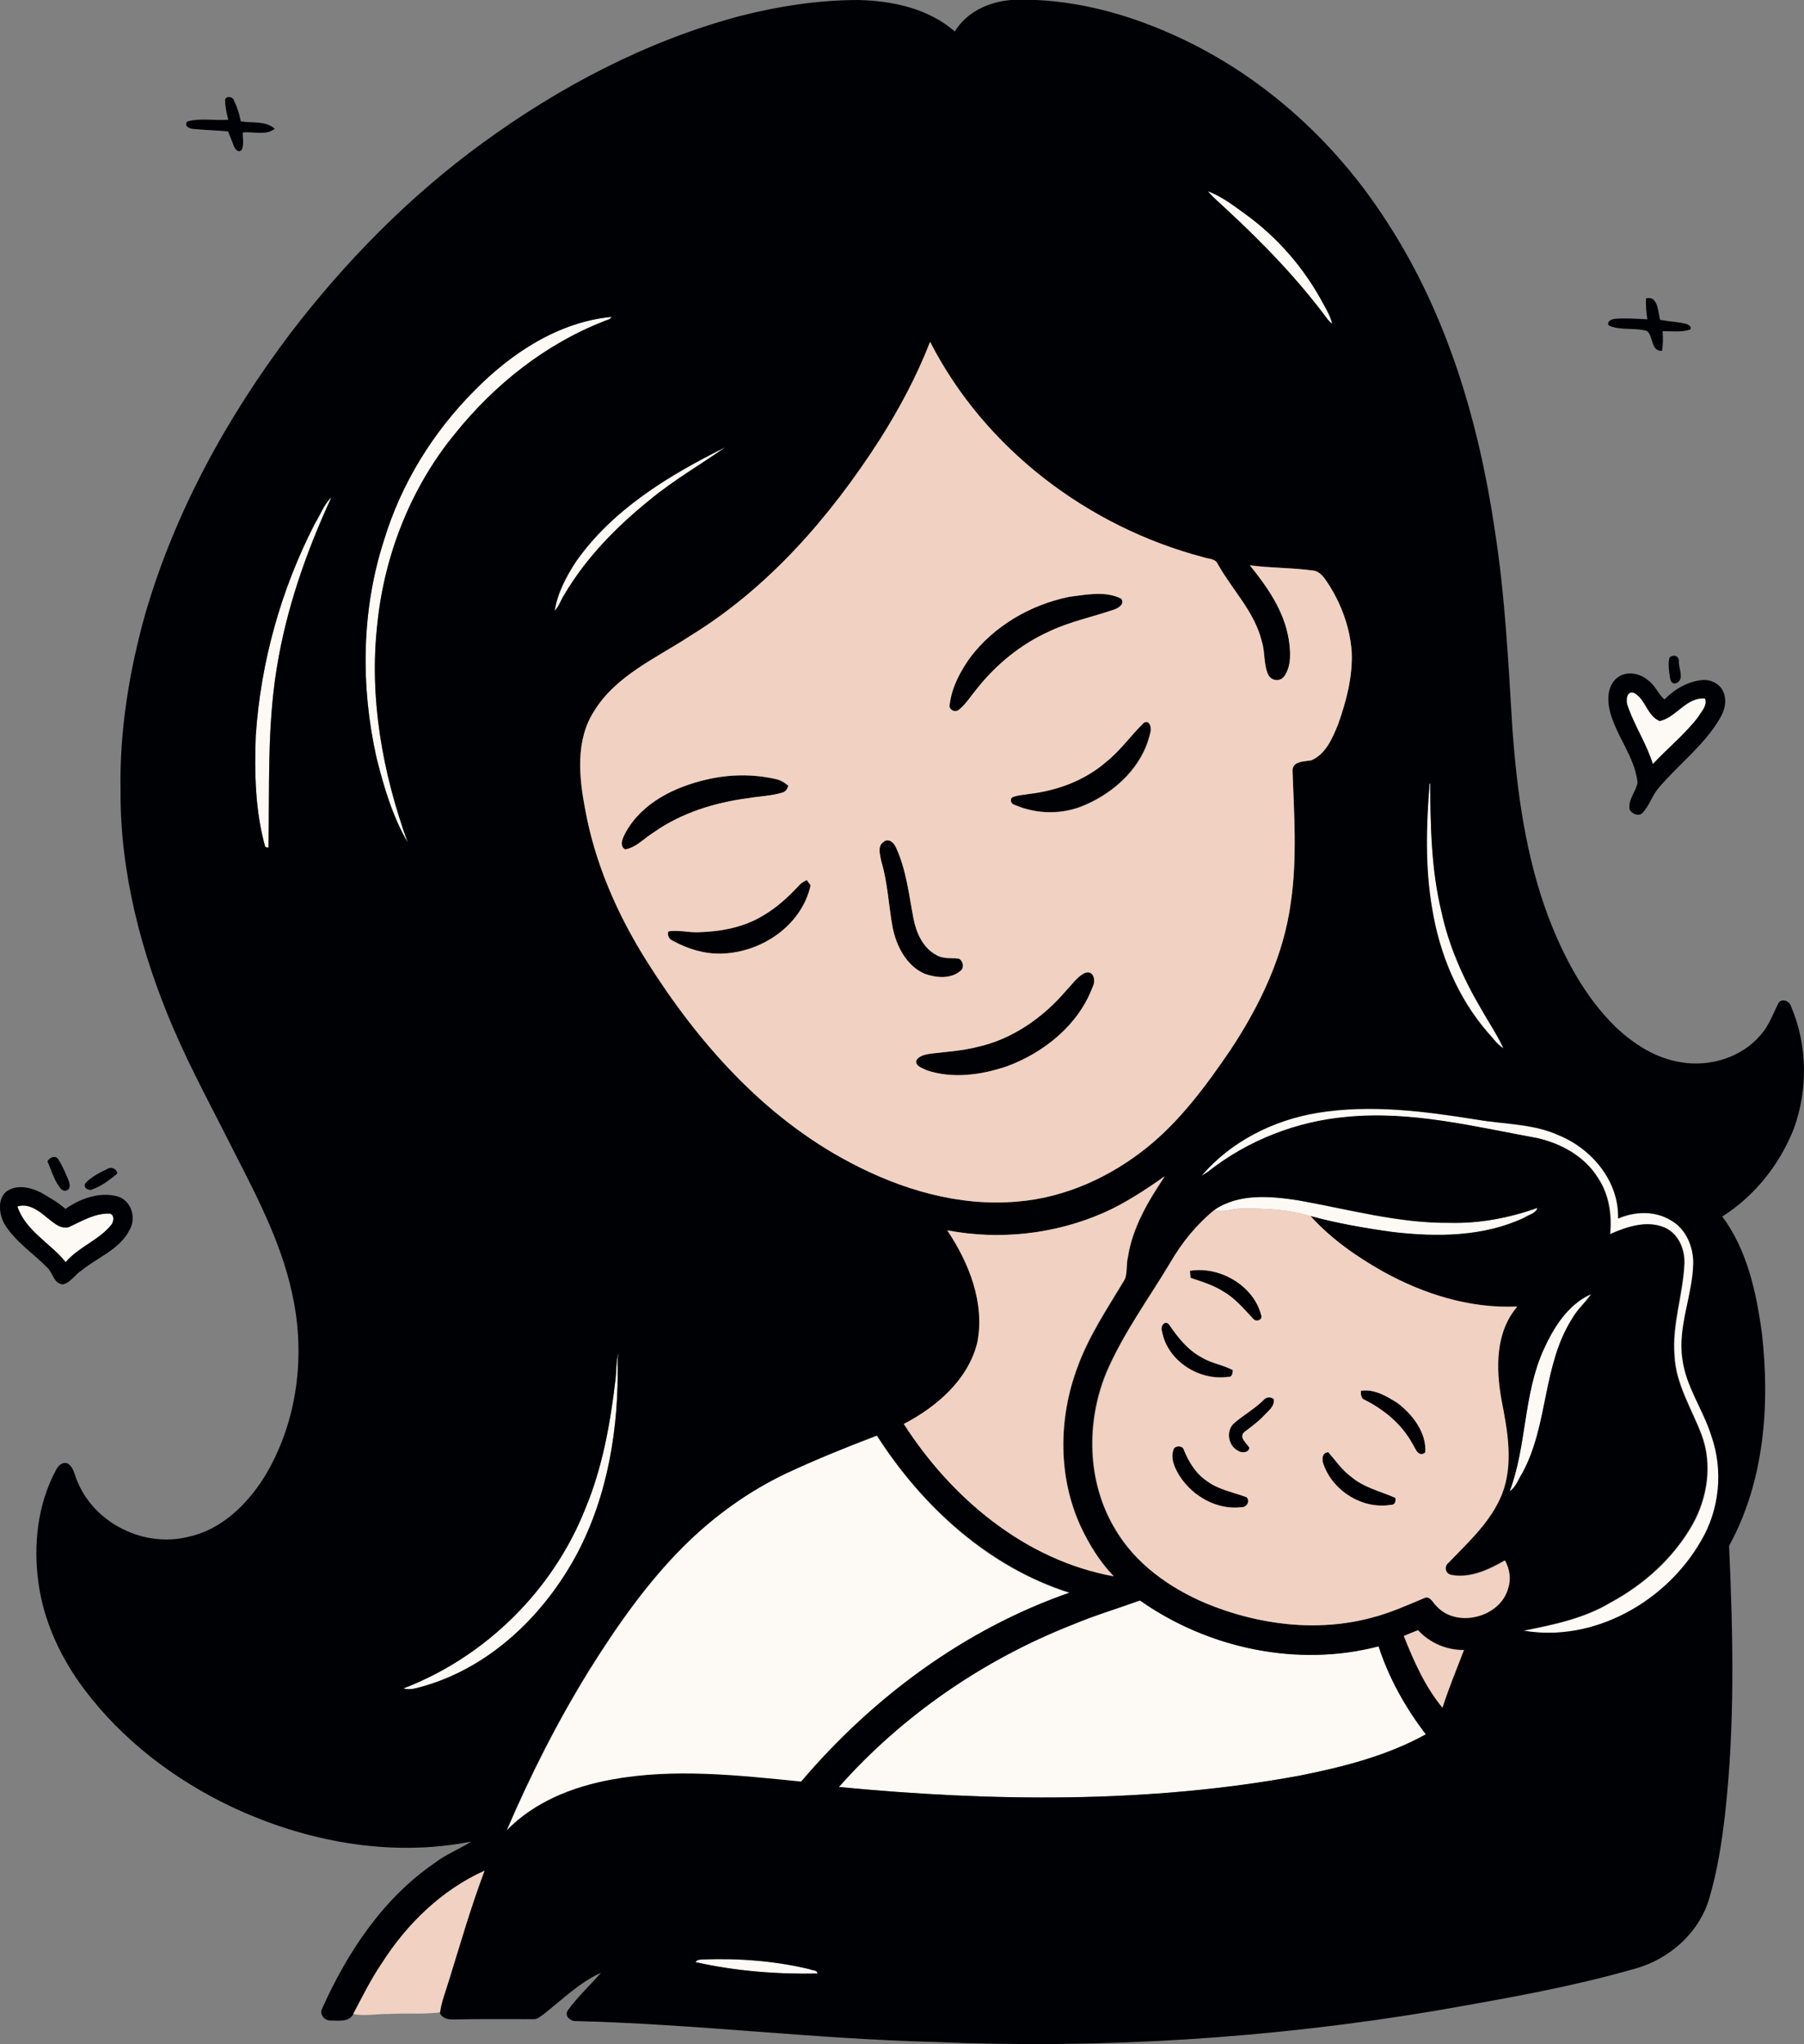
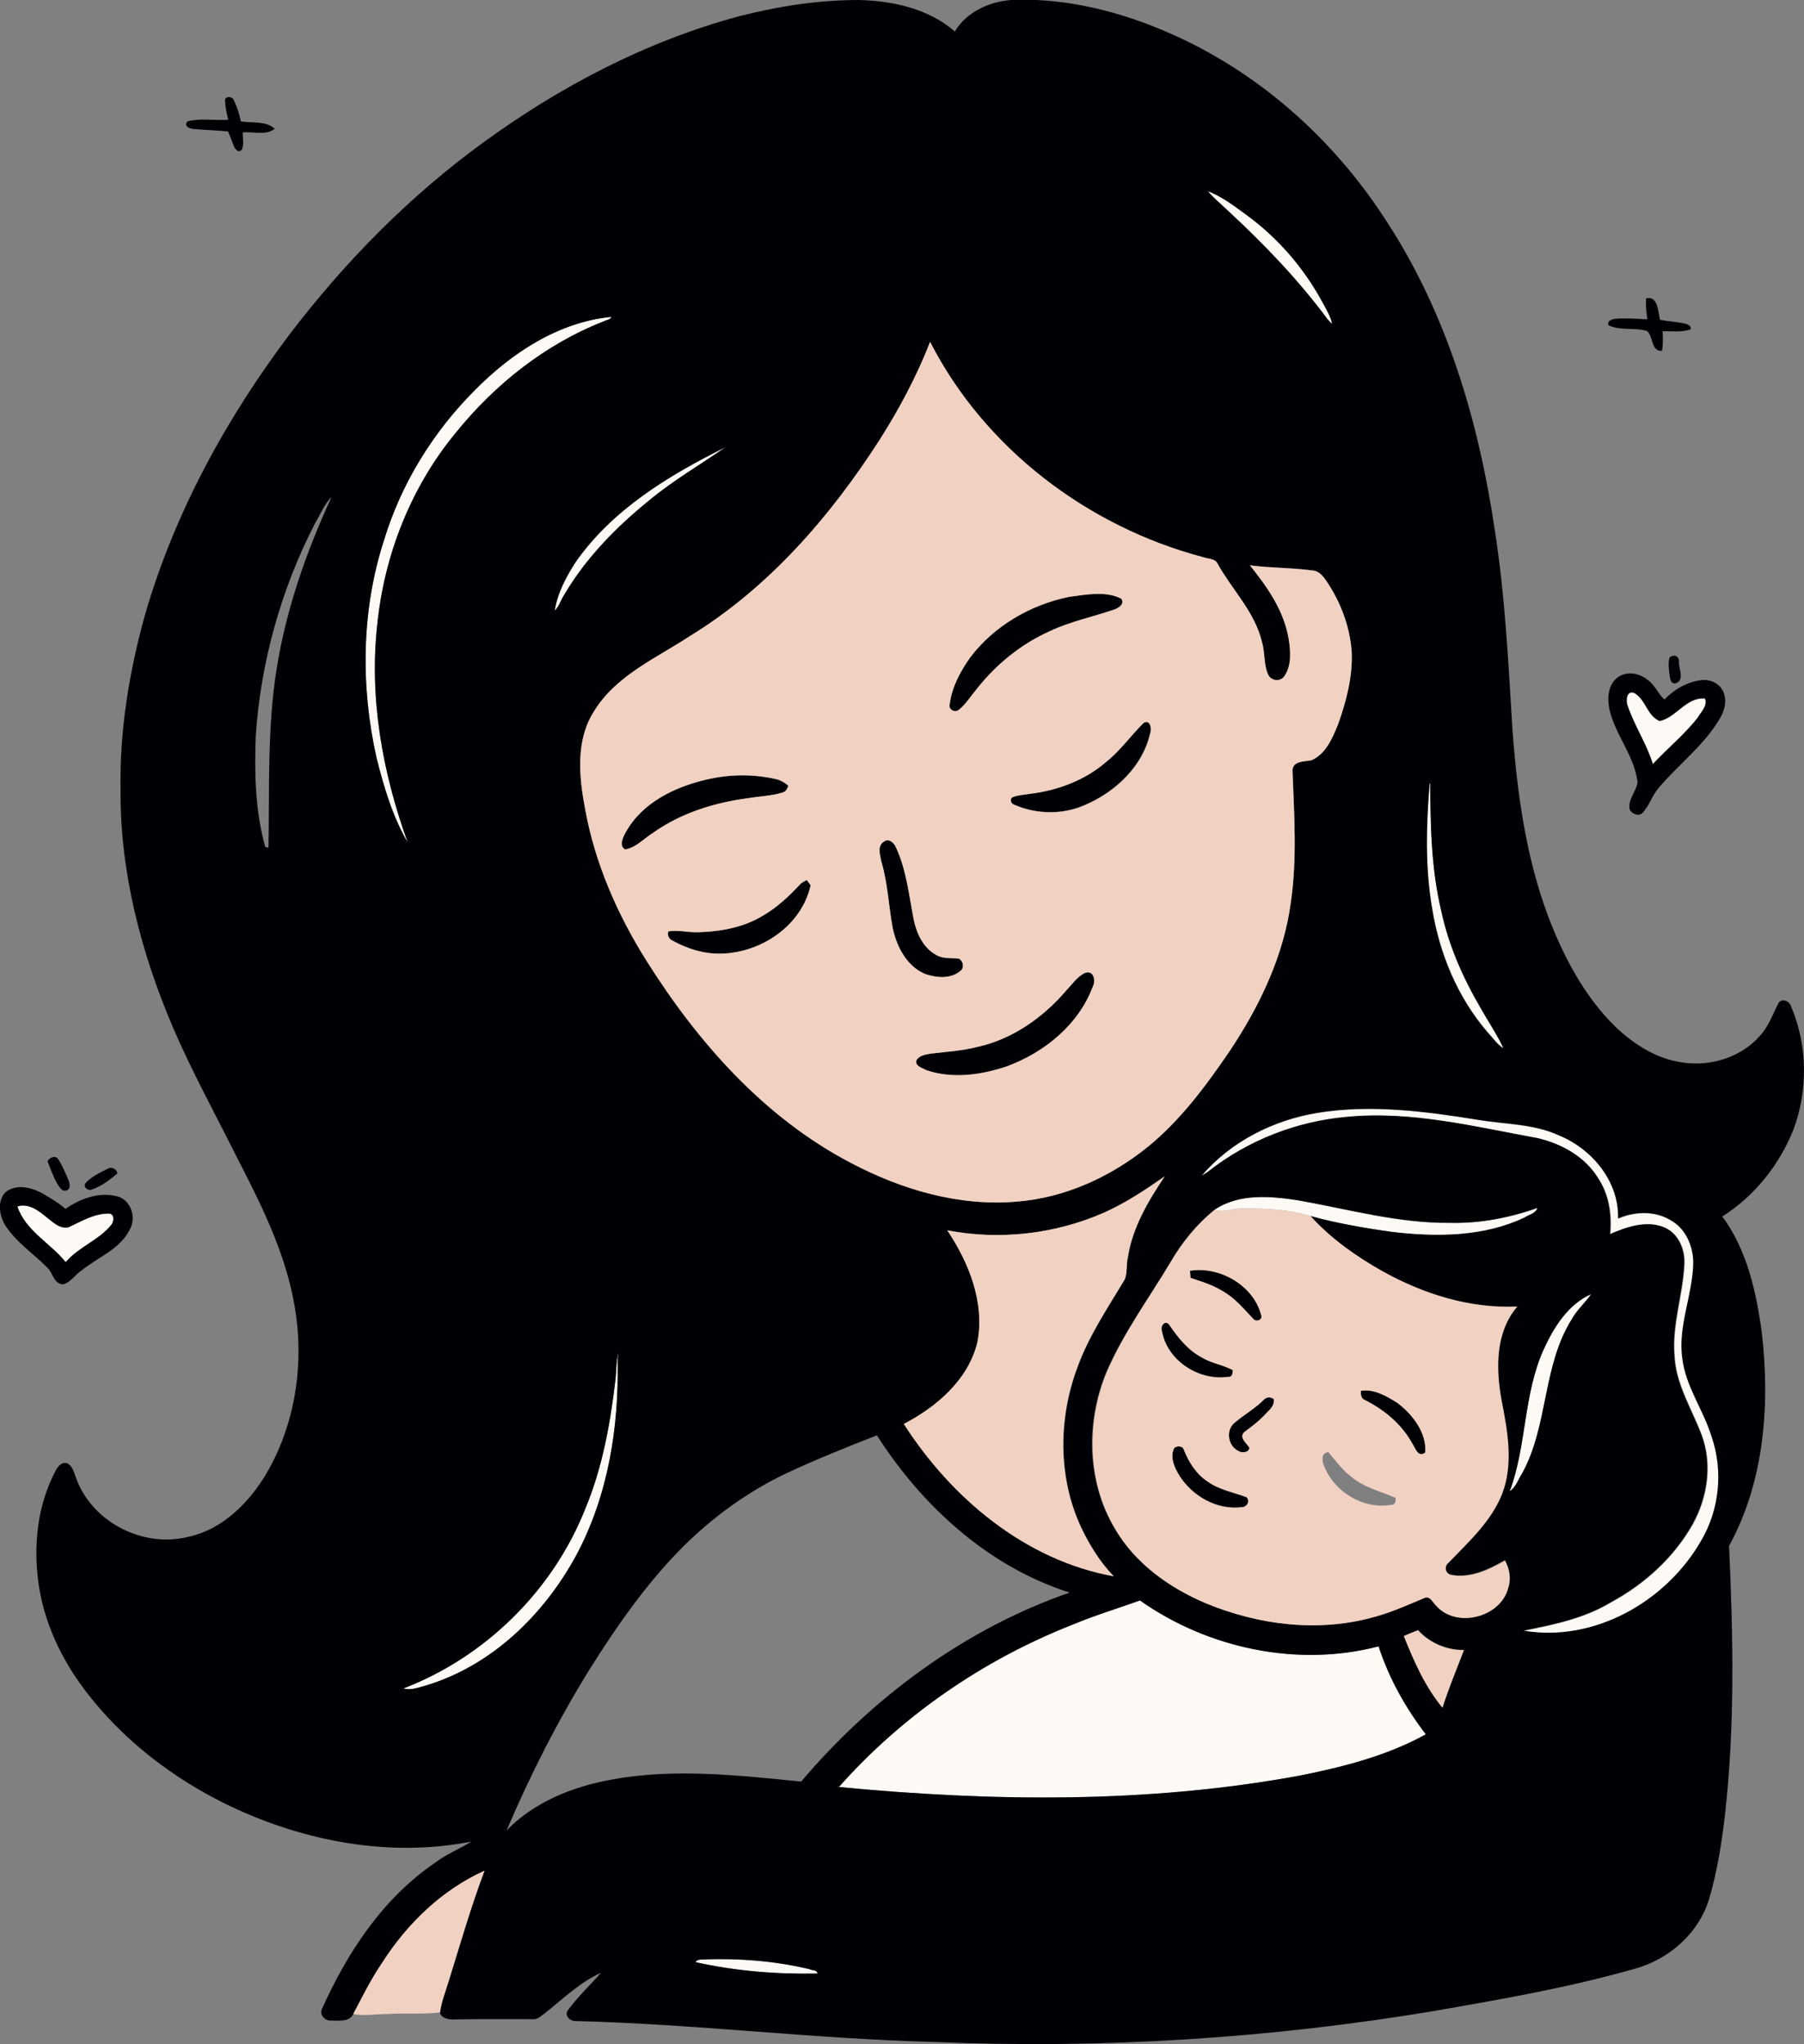
<svg xmlns="http://www.w3.org/2000/svg" version="1.1" id="Layer_1" x="0px" y="0px" viewBox="0 0 664.5 752.8" enable-background="new 0 0 664.5 752.8" xml:space="preserve">
  <rect x="0" y="0" width="664.5" height="752.8" fill="#808080" stroke="none" />
  <path fill="#FDF9F5" d="M444.9,70.4c5.1,2,9.5,5.3,13.9,8.5c11.9,8.6,21.8,20.1,28.7,33.1c1.2,2.3,2.6,4.6,3.2,7.2  c-0.6-0.4-1.1-1-1.6-1.5c-10.8-14.7-23.6-27.9-37-40.3C449.7,75,447.1,72.9,444.9,70.4z" />
  <path fill="#FDF9F5" d="M174.9,143.7c13.5-13.7,30.8-25.1,50.3-27c-0.4,1.1-1.8,1.1-2.7,1.6c-21.6,8.4-40.3,23.3-54.8,41.3  c-16.3,19.8-26.1,44.6-28.7,70.1c-3.1,27.3,1.9,55,11.2,80.6c-5.6-9.6-8.8-20.5-11.5-31.2c-5.9-26.3-5.6-54.3,2.7-80  C147.7,178.2,159.5,159.1,174.9,143.7z" />
  <path fill="#FDF9F5" d="M267.2,164.7c-9.3,6.5-19.2,12.2-27.9,19.5c-12.2,9.8-23.4,21.1-31.3,34.7c-1.2,2-1.9,4.4-3.6,6  c1-6.5,4.2-12.4,7.7-17.9C225.6,187.6,246.4,175.1,267.2,164.7z" />
-   <path fill="#FDF9F5" d="M116,192.8c2-3.2,3.3-7,6.1-9.7c-9.3,20.1-16.7,41.2-20.2,63.2c-3.6,21.8-2.6,43.9-3,65.9  c-0.3-0.1-0.9-0.2-1.2-0.3c-3.7-13.3-4-27.2-3.5-40.8C96,243.9,103.5,217,116,192.8z" />
  <path fill="#FDF9F5" d="M599.6,260.1c-0.8-1.9-0.5-6.1,2.5-4.8c4.2,2.4,4.7,8.4,9.3,10.3c6.1-1.3,9.8-8.9,16.7-8.3  c1.1,2.6-1.4,4.8-2.6,7c-5,6.3-11.2,11.3-16.6,17.2C606.5,274,602.1,267.4,599.6,260.1z" />
  <path fill="#FDF9F5" d="M526.6,288.5l0.3,0c0,15.7,0.4,31.6,4.1,47c2.7,12.5,8,24.4,14.4,35.5c2.7,5.1,6,9.8,8.5,15  c-2.4-1.4-3.9-3.8-5.8-5.8c-11.1-12.8-17.8-29-20.5-45.6C524.9,319.4,525.4,303.8,526.6,288.5z" />
  <path fill="#FDF9F5" d="M442.6,433c10.8-12.6,26.5-20.5,42.8-23.1c19.5-3.2,39.4-0.6,58.8,2.5c10.1,1.8,20.7,1.5,30.2,5.8  c12.2,5,22.2,17,21.8,30.6c6-2.6,13.4-2.9,19.1,0.5c5.7,3.1,8.6,9.7,8.6,15.9c-0.2,11.9-5.8,23.4-4,35.4  c1.3,10.2,7.7,18.7,10.7,28.4c4.4,12.6,3,27-3.8,38.5c-12.9,22.4-39.5,37.6-65.5,33.1c11-2.2,22.3-4.5,32.1-10.4  c12.4-6.7,23.2-16.5,30.2-28.8c5.5-9.9,7.3-22.2,3.3-32.9c-3.6-9.7-9.6-18.8-10-29.4c-0.9-11.2,3-21.9,3.6-32.9  c0.5-5.6-1.9-11.8-7.3-14.1c-6.5-2.8-13.8-0.2-20,2.5c0.7-7.2-0.4-14.7-4.5-20.8c-4.9-7.9-13.5-12.6-22.3-14.6  c-23.1-4.2-46.4-10.1-70.1-7.8c-18.4,1.6-36.4,8.5-50.9,20C444.4,431.9,443.5,432.4,442.6,433z" />
  <path fill="#FDF9F5" d="M447.4,445.5c9-6.1,20.6-5,30.8-3.4c18.6,3.3,37,8.5,56,8.3c10.9,0.2,21.9-1.9,32.2-5.5  c-0.6,2.1-3.1,2.5-4.8,3.6c-15.1,7.1-32.3,7.2-48.5,5.3c-10.2-1.5-20.4-3.2-30.4-5.9c-8.2-2.6-17-2.9-25.5-2.8  C454,445,450.6,446.8,447.4,445.5z" />
  <path fill="#FDF9F5" d="M6.4,444.3c4.1-1.3,7.8,1.5,10.7,4c2.4,1.8,4.9,4.5,8.2,3.7c4.8-2.2,9.6-5.2,15.1-5c1.8,0.4,1.5,2.7,0.8,3.9  c-4.6,5.9-12.2,8.3-17,14C18.5,457.8,9.4,453.3,6.4,444.3z" />
  <path fill="#FDF9F5" d="M568.5,497.2c3.7-8.2,9-16.9,17.6-20.7c-2.2,3.2-5.3,5.7-7.1,9.2c-10.8,17.3-8.6,39.1-18.3,56.8  c-1.5,2.2-2.3,5.2-4.6,6.6C562.3,532.4,561.1,513.7,568.5,497.2z" />
  <path fill="#FDF9F5" d="M227.8,498.2c-0.1,1-0.2,1.9-0.3,2.9c0.5,24.5-3.5,49.6-15.1,71.4c-11.9,22.1-31.4,41.1-55.8,48.3  c-2.6,0.7-5.3,1.8-8,1c30.2-11.5,55.1-36.1,67-66.2c6.3-15.1,9.2-31.3,11.1-47.5C227.1,504.7,226.9,501.4,227.8,498.2z" />
-   <path fill="#FDF9F5" d="M289.6,542.6c10.9-5.1,22.1-9.6,33.4-13.8c16.7,26.1,41,48.4,71,57.9c-38.6,13.4-72.5,38.6-98.9,69.6  c-23.2-2.3-46.9-5.1-70-0.7c-14.2,2.7-28.3,8.2-38.5,18.7c8.8-20.4,18.8-40.3,30.5-59.2c10.1-16.2,21.1-31.9,34.6-45.4  C262.7,558.6,275.5,549.3,289.6,542.6z" />
  <path fill="#FDF9F5" d="M395.1,598.3c8.1-3.4,16.5-5.9,24.8-8.9c25.1,17.6,58.1,24.7,87.9,16.9c3.8,11.8,9.9,22.6,17.4,32.4  c-14.3,8-30.4,12-46.4,15.2c-55.9,10.4-113.4,9.6-169.8,4.2C332.4,631.7,362.3,611.2,395.1,598.3z" />
  <path fill="#FDF9F5" d="M256.2,722.6c0.6-1.1,1.9-0.9,3-1c13.1-0.4,26.3,0.6,39.1,3.6c0.9,0.5,2.8,0.2,2.9,1.6  C286.1,727.1,270.9,725.9,256.2,722.6z" />
  <g>
    <g>
      <path fill="#000105" d="M272.2,6c14.4-3.7,29.2-6,44.1-6c12.6,0.3,25.8,3.2,35.4,11.6c4.7-7.8,13.9-11.5,22.6-11.7    c19.3-0.4,38.4,4.4,56,12.1c33.1,14.3,61.1,39.3,80.5,69.6c22.2,34,33.9,73.7,39.8,113.6c3.8,24.3,5,48.8,6.5,73.3    c1.7,23.3,4.9,46.8,13.1,68.8c5.7,15,13.4,29.7,25,41c6.7,6.3,14.8,11.5,24,12.9c10.5,1.8,22.2-1.7,29.2-9.9    c3.2-3.5,4.7-8,6.8-12.1c1.5-1.7,4.1-0.4,4.6,1.6c6,14.1,6.2,30.6,0.9,45c-5.2,13.1-14.4,24.7-26.3,32.2    c9.2,12.4,12.6,28.1,14.6,43.1c3,26.4,0.9,54.5-12.1,78.2c1.5,33,2.2,66.1-1.5,99c-1.2,10.3-2.8,20.6-5.7,30.5    c-3.6,12.8-14.7,22.7-27.4,26.2c-24.1,6.9-48.9,11.2-73.5,15.5C467.9,750.7,406,754.6,344.3,752c-44.1-1.1-88-6.6-132.1-7.7    c-2.1,0.2-4.5-2-3-4c3.6-5,8.2-9.2,12.2-13.8c-7.8,3.5-14.1,9.7-20.8,15c-1.3,0.9-2.6,2.3-4.4,2.1c-9.7,0-19.3-0.1-29,0.1    c-2,0.1-4.5-0.4-5.2-2.5c0.4-3.8,1.9-7.3,3-10.9c4.3-13.8,8.3-27.8,13.4-41.3c-15.7,7-28.5,19.5-37.7,33.9    c-4.1,6-7.3,12.5-10.6,18.9c-1.6,2.9-5.2,2.3-8,2.3c-2.3,0.3-4.7-2.2-3.4-4.5c9.3-20.7,22.4-40.5,41.4-53.5    c4.1-3.2,9.1-5.1,13.5-7.9c-29.9,5.9-61.2,0-88.5-12.9c-21-10-40-24.5-54-43.1c-8.6-11.4-14.9-24.8-16.9-39    c-2-14.1-0.4-29,6.3-41.6c0.8-1.7,2.5-3.5,4.5-2.6c2.3,1.5,2.5,4.5,3.6,6.8c6.4,15.3,24.5,24.2,40.6,20.2    c12.1-2.5,21.6-11.7,28-21.8c11.7-19,15.2-42.5,11.1-64.4c-3.5-19.3-12.5-37-21.4-54.3c-7.8-15.6-16.2-30.9-23.1-46.9    C52,351,44.2,321.2,44.4,291.1c-0.4-22,3.2-43.9,9.1-65c10.9-37.5,30-72.3,53.5-103.4c20.2-26.4,43.8-50.4,70.7-70    C206.2,31.9,238,15.2,272.2,6z M444.9,70.4c2.1,2.6,4.8,4.7,7.2,7c13.4,12.4,26.1,25.6,37,40.3c0.5,0.6,1,1.1,1.6,1.5    c-0.6-2.6-1.9-4.9-3.2-7.2c-6.9-13-16.7-24.4-28.7-33.1C454.4,75.7,450,72.3,444.9,70.4z M174.9,143.7    c-15.4,15.4-27.2,34.5-33.5,55.4c-8.3,25.7-8.6,53.7-2.7,80c2.7,10.8,5.9,21.6,11.5,31.2c-9.3-25.7-14.3-53.3-11.2-80.6    c2.6-25.4,12.4-50.3,28.7-70.1c14.5-18,33.2-32.9,54.8-41.3c0.9-0.5,2.3-0.5,2.7-1.6C205.7,118.6,188.4,130,174.9,143.7z     M342.6,125.9c-4.9,12.6-11.3,24.6-18.6,36.1c-18.2,28.3-40.9,54.5-69.8,72.2c-12.4,8.2-27.2,14.5-35.3,27.6    c-7,10.8-5.7,24.4-3.3,36.5c3.6,19.7,11.8,38.4,22.4,55.3c18.9,30.2,43.4,57.9,75.3,74.6c18.8,9.9,40.1,16.2,61.4,14.3    c17.6-1.4,34.3-9,47.9-20c12.2-9.8,21.6-22.6,30.4-35.5c11-16.6,19.9-35,22.5-54.9c2.3-15.9,1.2-31.9,0.6-47.9    c-0.3-4,4.3-3.7,6.9-4.2c5.4-2.3,7.8-8.2,9.9-13.3c3-8.5,5.3-17.5,5-26.5c-0.6-9.1-3.9-18-8.9-25.6c-1.4-2-2.9-4.3-5.5-4.5    c-7.7-1.1-15.4-0.9-23.1-1.9c6.4,8,12.6,16.8,14.3,27.2c0.7,4.5,1.1,9.6-1.6,13.6c-1.5,2.2-4.9,1.8-6-0.6c-1.7-3.8-1-8.1-2.3-12.1    c-2.6-10.9-10.8-19-16.2-28.5c-0.9-2.2-3.6-1.9-5.4-2.6C400.7,194,362.7,165.2,342.6,125.9z M267.2,164.7    c-20.8,10.3-41.6,22.9-55.2,42.3c-3.5,5.4-6.7,11.4-7.7,17.9c1.7-1.7,2.3-4.1,3.6-6c8-13.5,19.2-24.9,31.3-34.7    C248,176.9,257.9,171.2,267.2,164.7z M116,192.8c-12.5,24.3-20,51.1-21.8,78.3c-0.5,13.7-0.2,27.6,3.5,40.8    c0.3,0.1,0.9,0.2,1.2,0.3c0.4-22-0.5-44.1,3-65.9c3.5-21.9,10.9-43.1,20.2-63.2C119.3,185.8,118,189.6,116,192.8z M526.6,288.5    c-1.3,15.4-1.7,31,0.9,46.2c2.7,16.6,9.4,32.8,20.5,45.6c1.9,2,3.4,4.4,5.8,5.8c-2.4-5.2-5.7-10-8.5-15    c-6.5-11.1-11.7-22.9-14.4-35.5c-3.7-15.4-4-31.3-4.1-47L526.6,288.5z M442.6,433c0.9-0.5,1.8-1.1,2.6-1.7    c14.5-11.4,32.5-18.4,50.9-20c23.7-2.3,47,3.6,70.1,7.8c8.8,2,17.5,6.8,22.3,14.6c4.1,6.1,5.2,13.6,4.5,20.8    c6.1-2.7,13.4-5.2,20-2.5c5.4,2.3,7.8,8.6,7.3,14.1c-0.6,11-4.5,21.8-3.6,32.9c0.4,10.6,6.3,19.7,10,29.4c4,10.8,2.2,23-3.3,32.9    c-6.9,12.3-17.8,22.1-30.2,28.8c-9.8,5.9-21.1,8.2-32.1,10.4c26,4.5,52.7-10.7,65.5-33.1c6.8-11.5,8.2-25.9,3.8-38.5    c-3-9.7-9.4-18.2-10.7-28.4c-1.8-12,3.8-23.5,4-35.4c0-6.3-2.9-12.9-8.6-15.9c-5.8-3.4-13.1-3.1-19.1-0.5    c0.4-13.6-9.6-25.6-21.8-30.6c-9.5-4.4-20.1-4.1-30.2-5.8c-19.4-3.1-39.2-5.7-58.8-2.5C469.1,412.5,453.4,420.3,442.6,433z     M406.6,446.6c-17.9,7.9-38.3,10.2-57.6,6.5c8,11.9,13.9,26.7,11.1,41.2c-3.4,13.8-15,23.8-27.1,30.1    c17.5,27.3,44.7,50.2,77.3,56.1c-5.1-5.3-9-11.6-12.1-18.2c-8.5-18.3-8.3-39.9-1.3-58.7c4.2-11.6,11.2-21.9,17.5-32.5    c0.9-2.5,0.4-5.4,1.1-8c1.6-11,7.5-20.8,13.6-29.9C421.8,438.2,414.5,443,406.6,446.6z M447.4,445.5c-6.7,5.4-12.1,12.1-16.4,19.5    c-8,13.4-17.4,26.1-23.6,40.5c-7.5,18.3-7.1,40.1,3.1,57.3c7.4,12.9,20.1,21.9,33.6,27.6c19.2,8,41,10.8,61.2,5.2    c6.6-1.7,12.8-4.5,19-7.1c2.3-1.2,3.4,1.7,4.7,2.9c7.5,8.4,23.7,4.1,26.4-6.8c1.1-3.3,0.5-6.9-1.2-10c-6,3.4-12.9,6.7-19.9,5.3    c-2.2-0.5-2.5-3.1-0.9-4.5c7.4-7.6,15.6-15.1,19.7-25.3c4.3-11.1,2.1-23.3-0.2-34.6c-2.1-11.6-2.3-25,5.8-34.4    c-17.4,0.8-34.5-4.6-49.6-13c-9.7-5.4-19-12-26.5-20.3c9.9,2.7,20.1,4.5,30.4,5.9c16.2,1.9,33.5,1.8,48.5-5.3    c1.6-1.1,4.2-1.5,4.8-3.6c-10.3,3.7-21.2,5.8-32.2,5.5c-19,0.2-37.4-5-56-8.3C468,440.5,456.5,439.4,447.4,445.5z M568.5,497.2    c-7.4,16.5-6.1,35.2-12.4,52c2.3-1.5,3.2-4.4,4.6-6.6c9.7-17.7,7.4-39.6,18.3-56.8c1.9-3.4,5-6,7.1-9.2    C577.5,480.4,572.2,489,568.5,497.2z M227.8,498.2c-0.9,3.2-0.7,6.6-1.1,9.9c-1.9,16.2-4.8,32.4-11.1,47.5    c-11.9,30.1-36.8,54.6-67,66.2c2.7,0.8,5.4-0.3,8-1c24.4-7.2,43.9-26.2,55.8-48.3c11.6-21.8,15.6-46.9,15.1-71.4    C227.6,500.1,227.7,499.1,227.8,498.2z M289.6,542.6c-14.1,6.7-26.9,16-37.9,26.9c-13.5,13.5-24.5,29.3-34.6,45.4    c-11.7,18.9-21.8,38.8-30.5,59.2c10.2-10.5,24.3-16.1,38.5-18.7c23.1-4.3,46.8-1.6,70,0.7c26.3-31,60.3-56.2,98.9-69.6    c-29.9-9.5-54.3-31.8-71-57.9C311.7,533,300.5,537.5,289.6,542.6z M395.1,598.3c-32.8,12.9-62.7,33.4-86.1,59.8    c56.4,5.4,113.9,6.1,169.8-4.2c16-3.2,32.1-7.3,46.4-15.2c-7.5-9.8-13.6-20.7-17.4-32.4c-29.9,7.8-62.8,0.8-87.9-16.9    C411.6,592.4,403.2,594.9,395.1,598.3z M517.1,602.5c3.7,9.3,7.8,18.7,14.3,26.3c2.3-7.2,5.2-14.1,7.9-21.2    c-6.3,0.1-12.7-2.6-16.9-7.3C520.6,601,518.9,601.7,517.1,602.5z M256.2,722.6c14.7,3.3,29.9,4.5,44.9,4.2c-0.1-1.4-2-1.1-2.9-1.6    c-12.8-3.1-26-4.1-39.1-3.6C258.2,721.7,256.8,721.5,256.2,722.6z" />
    </g>
    <path fill="#000105" d="M82.9,37.1c-0.1-2,3-1.6,3.3,0c1.2,2.4,2,5,2.5,7.6c4.2,0.7,9.1-0.3,12.5,2.7c-3.2,2.7-7.9,0.9-11.8,1.4   c0,2.1,0.5,4.3-0.3,6.3c-1.3,1.6-2.8-0.5-3.1-1.7c-0.7-1.7-1.3-3.4-2-5c-4.2-0.4-8.4-0.5-12.6-0.9c-1.4,0-4-1.1-2.3-2.8   c4.9-1.3,10-0.2,15-0.6C83.5,41.9,83,39.5,82.9,37.1z" />
    <path fill="#000105" d="M606.3,109.9c4.5-1.2,4.4,5.1,5.2,7.9c3.2,0.6,6.5,0.7,9.7,1.5c0.7,0.3,2,0.9,1.5,2   c-3.3,1.2-6.9,0.6-10.3,0.7c0.2,2.4,0.2,4.8-0.2,7.2c-4.1,0.3-3.2-5.4-5.5-7.3c-4.6-1.4-9.8,0-14.2-2.1c-0.7-1.6,1.3-2.3,2.5-2.4   c3.9-0.3,7.9,0,11.8,0.2C606.4,115,606.2,112.5,606.3,109.9z" />
    <path fill="#000105" d="M393.8,219.8c6.3-0.8,13.3-2.3,19.3,0.6c1.4,1.9-1.1,3.5-2.6,4c-7.9,2.8-16.2,4.4-23.8,8   c-10.5,4.7-19.7,12.2-26.8,21.2c-2.2,2.6-4,5.6-6.6,7.7c-1.5,1.3-4.1-0.1-3.4-2.1c0.8-6.3,3.9-12,7.5-17.1   C366.2,230.5,379.6,222.7,393.8,219.8z" />
    <path fill="#000105" d="M615,242.1c1.8-1.4,3.7-0.3,3.4,1.9c0.1,2.6,2.2,6.6-1.3,7.7c-2.1,0.1-1.9-2.4-2.2-3.8   C614.7,246.1,614.4,244.1,615,242.1z" />
    <g>
      <path fill="#000105" d="M595.7,249.6c3.3-2.6,8.1-1.8,11.2,0.8c2.7,1.8,3.8,5.1,6.2,7.2c3.8-3.9,8.7-6.7,14.2-7.2    c2.8-0.1,5.8,1.2,7.2,3.8c1.8,3.3,0.9,7.3-1,10.4c-5.8,9.9-15.1,16.8-22.4,25.4c-2.5,2.8-3.5,6.6-6.1,9.4    c-1.4,1.4-3.9,0.3-4.7-1.2c-0.8-3.6,2.3-6.6,2.9-10c-1.1-9.9-8.3-17.6-10.4-27.1C592,257.1,592.3,252.3,595.7,249.6z M599.6,260.1    c2.5,7.3,7,13.9,9.2,21.3c5.4-5.8,11.7-10.9,16.6-17.2c1.2-2.1,3.7-4.4,2.6-7c-6.9-0.6-10.6,7-16.7,8.3c-4.6-1.9-5.1-7.9-9.3-10.3    C599.1,254,598.7,258.2,599.6,260.1z" />
    </g>
    <path fill="#000105" d="M421.3,266.2c2.4-1.4,3,2.3,2.3,3.8c-2.8,12.2-12.8,21.6-24,26.4c-8.1,3.6-17.6,3.5-25.8,0   c-1.3-0.2-2.1-1.8-1.1-2.8c2-0.9,4.2-0.9,6.3-1.3c10.3-1.3,20.5-5.1,28.5-11.9C412.8,276.3,416.6,270.8,421.3,266.2z" />
    <path fill="#000105" d="M260.2,287.1c8.3-1.9,16.9-2.1,25.2-0.2c1.9,0.4,3.5,1.3,4.9,2.5c-0.3,1.2-1,2.3-2.3,2.6   c-4,1.2-8.2,1.3-12.3,2c-12.4,1.6-24.8,5.4-35.1,12.7c-3.4,2.1-6.4,5.5-10.4,6.2c-2.3-1.3-0.8-4.5,0.2-6.3   C236.5,295.6,248.6,289.8,260.2,287.1z" />
    <path fill="#000105" d="M325.4,310.1c1.9-1.7,4,0.4,4.7,2.2c3.7,8.2,4.7,17.3,6.4,26.1c1.1,5.2,3.5,10.6,8.3,13.3   c2.5,1.6,5.6,1.1,8.4,1.4c1.6,0.8,2.2,3.5,0.5,4.6c-3.6,3-8.9,2.5-13.1,1c-6.7-2.9-10.4-10.1-11.8-17c-1.5-8.2-1.8-16.6-4.2-24.5   C324.2,314.9,323.1,311.6,325.4,310.1z" />
    <path fill="#000105" d="M294.3,326.1c0.8-0.9,1.8-1.5,2.9-2c0.3,0.5,1,1.4,1.4,1.9c-3.3,15-18.5,25.1-33.3,25.2   c-6.1,0.1-12.1-1.8-17.4-4.7c-1.4-0.5-2.2-2.1-1.7-3.5c3.7-0.7,7.4,0.4,11.1,0.3c8.3-0.2,16.8-1.8,23.9-6.2   C286.1,334.2,290.4,330.2,294.3,326.1z" />
    <path fill="#000105" d="M399.4,358.4c3.3-1.4,4.4,2.7,3.1,5c-5.2,14-17.9,24.2-31.6,29.3c-9.4,3.2-20.1,4.7-29.7,1.4   c-1.4-0.8-4.1-1.4-3.7-3.5c1-1.9,3.5-2.3,5.5-2.6c5.6-0.6,11.3-1,16.8-2.4c13-2.8,24.5-10.9,33-20.9   C395,362.5,396.7,359.8,399.4,358.4z" />
    <path fill="#000105" d="M17.5,427.7c0.7-1.5,3-2.4,4-0.7c1.5,2.3,2.5,4.8,3.6,7.3c0.6,1.4,1.2,3.9-1,4.2c-1.4,0.2-2.2-1.4-2.9-2.4   C19.6,433.5,18.7,430.5,17.5,427.7z" />
    <path fill="#000105" d="M39.5,430.5c1.4-1,3.6-0.1,3.7,1.7c-2.8,2.3-5.7,4.6-9.2,5.8c-1.4,0.8-3.6-0.8-2.5-2.3   C33.7,433.3,36.7,431.9,39.5,430.5z" />
    <g>
      <path fill="#000105" d="M2.1,439c3.8-3,9.1-1.8,13,0.2c3.1,1.8,6.3,3.6,9,6c5.5-3.8,12.5-6.4,19.2-4.6c5,1.4,7,7.9,4.5,12.2    c-3.6,7.3-11.8,10.2-17.8,15.1c-2.4,1.5-3.9,4.4-6.8,5.1c-3.4-0.2-3.7-4.2-5.7-6.1c-5.3-5.4-11.9-9.6-15.9-16.2    C-0.3,447.2-1,442,2.1,439z M6.4,444.3c3,9,12.2,13.5,17.8,20.5c4.8-5.7,12.4-8.1,17-14c0.7-1.2,1-3.5-0.8-3.9    c-5.5-0.2-10.3,2.8-15.1,5c-3.3,0.8-5.8-1.9-8.2-3.7C14.2,445.8,10.4,443,6.4,444.3z" />
    </g>
    <path fill="#000105" d="M438.3,468c10.9-1.9,23.4,5.3,26.3,16.2c0.7,2-1.9,2.8-2.9,1.5c-3.4-3.6-6.6-7.5-10.9-10   c-3.8-2.4-8-3.7-12.2-5.1C438.5,470,438.4,468.7,438.3,468z" />
    <path fill="#000105" d="M428,490.2c-0.8-1.7,1.1-4.2,2.7-2.5c3.2,4.7,6.8,9.4,12,12.1c3.6,2.2,7.8,2.8,11.5,4.7   c-0.1,1.1-0.2,2.8-1.8,2.5C441.6,508.6,429.9,501.1,428,490.2z" />
    <path fill="#000105" d="M501.3,512.2c4.9-0.8,9.5,2,13.5,4.5c5.6,4.3,10.7,10.9,10.2,18.2c-2.7,2.2-3.8-1.8-4.9-3.5   c-3.9-7-10.2-12.2-17.3-15.8C501.3,515.1,501.2,513.5,501.3,512.2z" />
    <path fill="#000105" d="M465.7,515.3c1.1-0.9,2.3-0.9,3.5,0c0.4,2.7-2.1,4.4-3.7,6.2c-2.2,2.3-4.7,4.1-7.2,6c-2.1,2,0.9,4,1.9,5.7   c-0.2,1.9-2.8,2.2-4.1,1.2c-3.9-1.9-4.7-7.9-1.2-10.5C458.4,520.9,462.5,518.6,465.7,515.3z" />
    <path fill="#000105" d="M432.5,533.3c1.1-1,3.3-0.9,3.6,0.8c1.8,4.5,4.5,8.7,8.6,11.4c4.3,3.1,9.6,4,14.4,5.8   c1.5,1.5,0,3.9-1.9,3.7c-8.9,1.1-17.9-4-22.7-11.4C432.7,540.8,430.8,536.7,432.5,533.3z" />
-     <path fill="#000105" d="M487.7,539.8c-0.8-1.8-1.1-4.8,1.5-5c2.8,3.1,5.1,6.7,8.5,9.1c4.7,4,10.8,5.3,16.2,7.7   c0.3,1.3-0.1,2.7-1.7,2.6C502.1,555.9,491.3,549.4,487.7,539.8z" />
  </g>
  <g>
    <g>
      <path fill="#F1D1C2" d="M342.6,125.9c20.1,39.3,58.1,68.1,100.6,79.3c1.9,0.7,4.5,0.4,5.4,2.6c5.3,9.5,13.6,17.6,16.2,28.5    c1.2,3.9,0.6,8.3,2.3,12.1c1.1,2.4,4.5,2.8,6,0.6c2.7-3.9,2.3-9.1,1.6-13.6c-1.7-10.4-7.8-19.2-14.3-27.2c7.6,1,15.4,0.9,23.1,1.9    c2.6,0.2,4.2,2.5,5.5,4.5c5,7.6,8.3,16.5,8.9,25.6c0.4,9.1-2,18-5,26.5c-2.1,5.1-4.5,11-9.9,13.3c-2.7,0.5-7.2,0.2-6.9,4.2    c0.6,15.9,1.7,32-0.6,47.9c-2.6,19.9-11.5,38.4-22.5,54.9c-8.8,12.9-18.2,25.6-30.4,35.5c-13.7,11-30.4,18.6-47.9,20    c-21.4,1.9-42.7-4.4-61.4-14.3c-31.9-16.7-56.4-44.5-75.3-74.6c-10.6-16.9-18.8-35.6-22.4-55.3c-2.3-12.1-3.7-25.7,3.3-36.5    c8.1-13.1,22.8-19.4,35.3-27.6c28.9-17.7,51.6-43.9,69.8-72.2C331.3,150.5,337.7,138.5,342.6,125.9z M393.8,219.8    c-14.2,2.9-27.7,10.7-36.5,22.4c-3.6,5.1-6.7,10.8-7.5,17.1c-0.6,2,1.9,3.4,3.4,2.1c2.6-2.1,4.4-5.1,6.6-7.7    c7.1-9,16.3-16.5,26.8-21.2c7.6-3.6,15.9-5.3,23.8-8c1.6-0.5,4-2.1,2.6-4C407.2,217.5,400.1,219,393.8,219.8z M421.3,266.2    c-4.7,4.6-8.5,10.1-13.7,14.3c-7.9,6.9-18.1,10.7-28.5,11.9c-2.1,0.4-4.4,0.4-6.3,1.3c-1,1-0.2,2.5,1.1,2.8    c8.1,3.5,17.6,3.6,25.8,0c11.2-4.8,21.3-14.2,24-26.4C424.3,268.5,423.7,264.8,421.3,266.2z M260.2,287.1    c-11.7,2.7-23.7,8.5-29.7,19.4c-1,1.8-2.6,5-0.2,6.3c4.1-0.7,7-4.1,10.4-6.2c10.3-7.3,22.7-11.1,35.1-12.7c4.1-0.7,8.3-0.8,12.3-2    c1.3-0.3,2-1.4,2.3-2.6c-1.4-1.2-3-2.2-4.9-2.5C277.2,285,268.5,285.1,260.2,287.1z M325.4,310.1c-2.3,1.5-1.2,4.8-0.8,7    c2.4,8,2.7,16.4,4.2,24.5c1.4,6.8,5.1,14.1,11.8,17c4.2,1.5,9.5,2,13.1-1c1.6-1.1,1.1-3.8-0.5-4.6c-2.8-0.4-5.9,0.2-8.4-1.4    c-4.9-2.6-7.3-8.1-8.3-13.3c-1.7-8.8-2.6-17.9-6.4-26.1C329.4,310.4,327.3,308.4,325.4,310.1z M294.3,326.1    c-3.9,4.2-8.1,8.1-13.1,11c-7.1,4.4-15.7,6-23.9,6.2c-3.7,0.2-7.4-0.9-11.1-0.3c-0.6,1.4,0.3,3,1.7,3.5c5.3,2.9,11.3,4.8,17.4,4.7    c14.9-0.2,30-10.2,33.3-25.2c-0.4-0.5-1.1-1.4-1.4-1.9C296.1,324.6,295,325.2,294.3,326.1z M399.4,358.4c-2.7,1.4-4.5,4.1-6.6,6.3    c-8.6,10.1-20,18.1-33,20.9c-5.5,1.4-11.2,1.7-16.8,2.4c-2,0.3-4.5,0.7-5.5,2.6c-0.4,2.1,2.3,2.7,3.7,3.5    c9.6,3.3,20.2,1.8,29.7-1.4c13.8-5.1,26.4-15.3,31.6-29.3C403.8,361,402.8,356.9,399.4,358.4z" />
    </g>
    <path fill="#F1D1C2" d="M406.6,446.6c8-3.5,15.3-8.4,22.4-13.4c-6.1,9.1-11.9,18.9-13.6,29.9c-0.6,2.6-0.1,5.5-1.1,8   c-6.3,10.5-13.3,20.8-17.5,32.5c-7,18.7-7.2,40.4,1.3,58.7c3.1,6.6,7,12.9,12.1,18.2c-32.6-5.9-59.8-28.8-77.3-56.1   c12.1-6.3,23.8-16.3,27.1-30.1c2.8-14.5-3.1-29.3-11.1-41.2C368.2,456.8,388.6,454.5,406.6,446.6z" />
    <g>
      <path fill="#F1D1C2" d="M431.1,465c4.3-7.4,9.7-14.1,16.4-19.5c3.2,1.3,6.5-0.5,9.8-0.4c8.5-0.1,17.3,0.2,25.5,2.8    c7.5,8.3,16.8,14.8,26.5,20.3c15.1,8.4,32.2,13.8,49.6,13c-8.1,9.4-7.9,22.8-5.8,34.4c2.2,11.3,4.5,23.5,0.2,34.6    c-4,10.1-12.3,17.6-19.7,25.3c-1.7,1.3-1.3,3.9,0.9,4.5c7,1.4,14-1.8,19.9-5.3c1.6,3,2.3,6.6,1.2,10c-2.7,10.9-18.9,15.1-26.4,6.8    c-1.4-1.2-2.4-4.1-4.7-2.9c-6.2,2.6-12.4,5.4-19,7.1c-20.2,5.5-42,2.7-61.2-5.2c-13.5-5.7-26.1-14.7-33.6-27.6    c-10.2-17.1-10.6-39-3.1-57.3C413.7,491.1,423.1,478.4,431.1,465z M438.3,468c0,0.6,0.2,2,0.2,2.6c4.2,1.4,8.5,2.7,12.2,5.1    c4.3,2.5,7.5,6.4,10.9,10c1.1,1.3,3.7,0.4,2.9-1.5C461.7,473.4,449.2,466.2,438.3,468z M428,490.2c1.9,10.9,13.6,18.4,24.3,16.9    c1.6,0.2,1.7-1.4,1.8-2.5c-3.7-2-7.9-2.5-11.5-4.7c-5.1-2.7-8.8-7.4-12-12.1C429.1,486,427.3,488.4,428,490.2z M501.3,512.2    c-0.1,1.3,0,2.9,1.5,3.4c7.1,3.6,13.4,8.8,17.3,15.8c1.2,1.7,2.2,5.6,4.9,3.5c0.5-7.3-4.6-13.9-10.2-18.2    C510.8,514.2,506.2,511.4,501.3,512.2z M465.7,515.3c-3.2,3.3-7.3,5.6-10.8,8.5c-3.5,2.7-2.7,8.6,1.2,10.5c1.3,0.9,4,0.7,4.1-1.2    c-1-1.7-3.9-3.7-1.9-5.7c2.5-1.9,5-3.7,7.2-6c1.6-1.8,4.1-3.4,3.7-6.2C468,514.4,466.8,514.4,465.7,515.3z M432.5,533.3    c-1.7,3.4,0.2,7.4,2.1,10.4c4.8,7.4,13.7,12.5,22.7,11.4c1.9,0.1,3.4-2.2,1.9-3.7c-4.8-1.8-10.1-2.7-14.4-5.8    c-4.1-2.7-6.8-7-8.6-11.4C435.8,532.4,433.6,532.3,432.5,533.3z M487.7,539.8c3.7,9.6,14.4,16.1,24.6,14.4c1.6,0.1,2-1.4,1.7-2.6    c-5.5-2.4-11.6-3.8-16.2-7.7c-3.4-2.5-5.8-6-8.5-9.1C486.6,535,486.9,538,487.7,539.8z" />
    </g>
    <path fill="#F1D1C2" d="M517.1,602.5c1.7-0.7,3.5-1.5,5.2-2.1c4.2,4.7,10.7,7.4,16.9,7.3c-2.7,7-5.6,14-7.9,21.2   C524.9,621.1,520.8,611.7,517.1,602.5z" />
    <path fill="#F1D1C2" d="M140.8,722.8c9.2-14.4,22-26.8,37.7-33.9c-5.1,13.5-9.1,27.5-13.4,41.3c-1.1,3.6-2.5,7.1-3,10.9   c-6.3,0.8-12.7,0.2-19,0.6c-4.3-0.1-8.7,0.9-13,0C133.5,735.3,136.7,728.8,140.8,722.8z" />
  </g>
</svg>